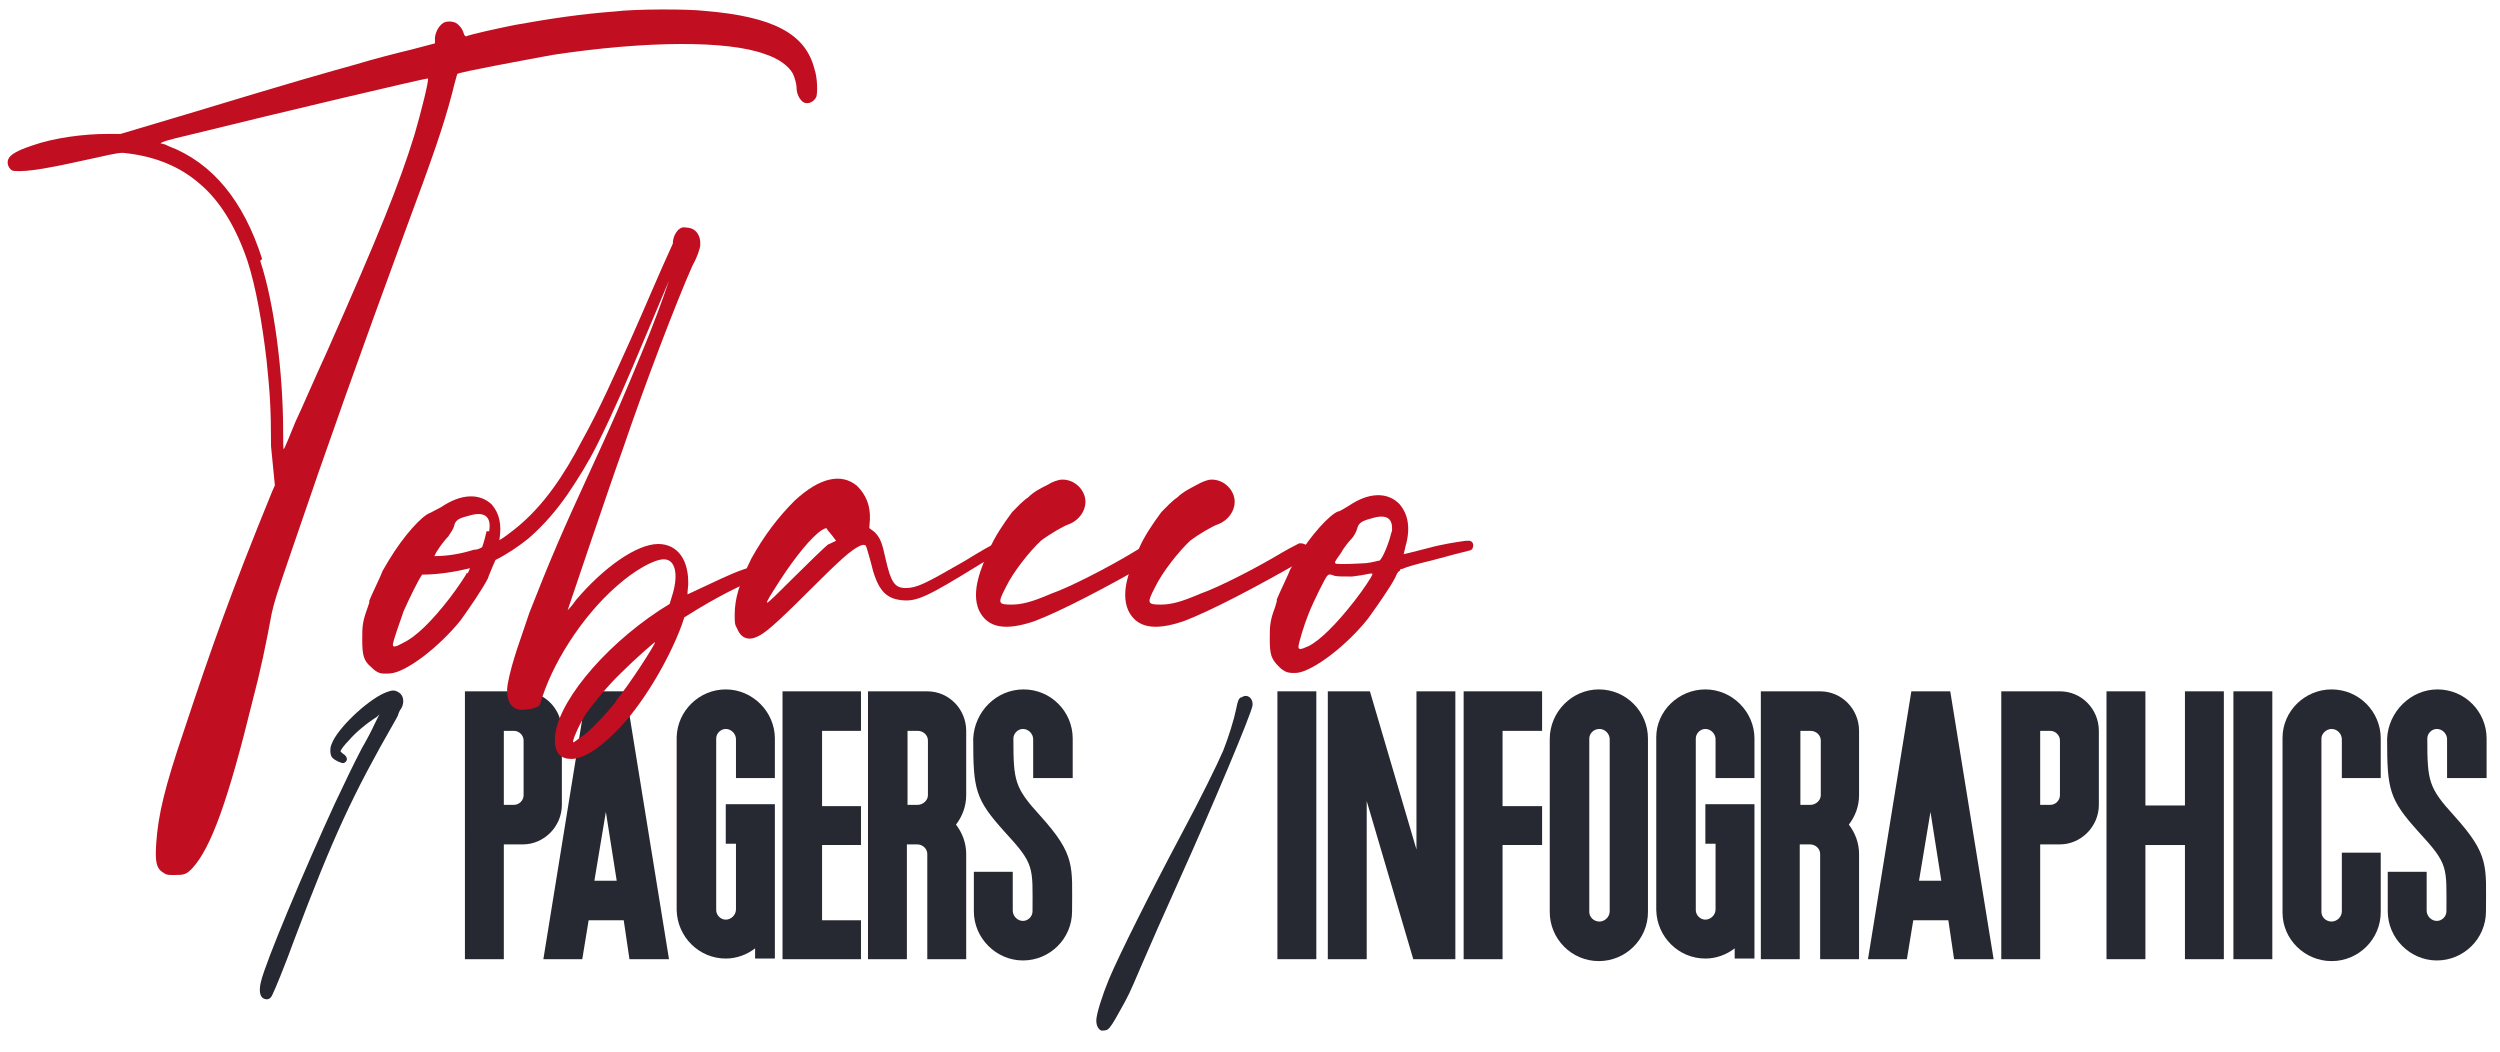
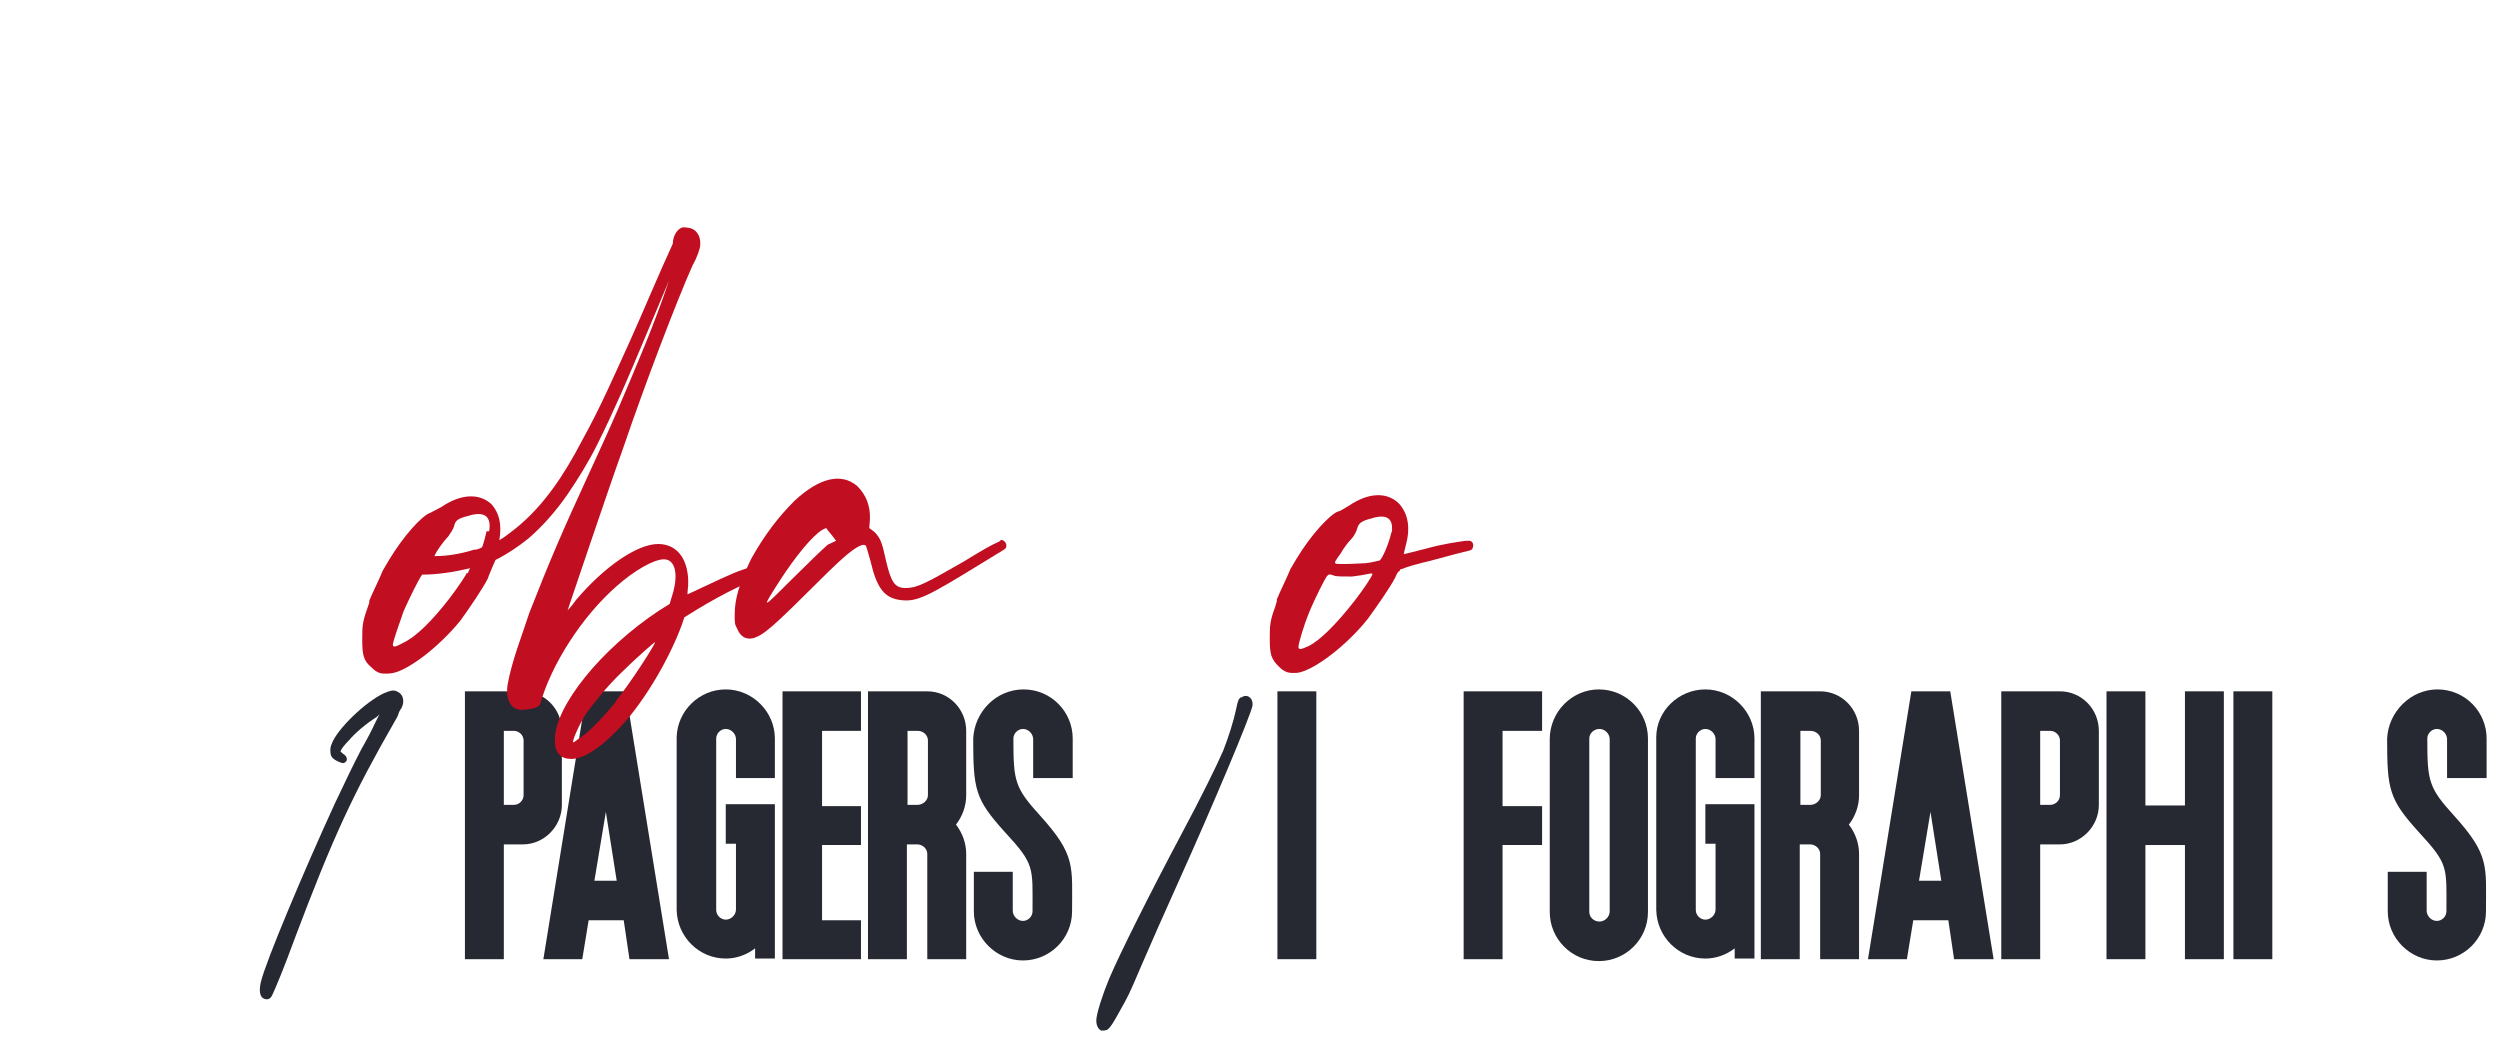
<svg xmlns="http://www.w3.org/2000/svg" version="1.1" id="Layer_1" x="0px" y="0px" viewBox="0 0 392 165" style="enable-background:new 0 0 392 165;" xml:space="preserve">
  <style type="text/css"> .st0{enable-background:new ;} .st1{fill:#262832;} .st2{fill:#C10E21;} </style>
  <g class="st0">
    <path class="st1" d="M61.9,113.1c-6.6,11.5-9.7,18.2-15.7,34.1c-1.6,4.4-3.1,8-3.5,8.8c-0.3,0.7-0.8,0.8-1.3,0.6 c-0.7-0.3-0.8-1.3-0.5-2.6c0.7-3.1,7-18,11.6-28c1.8-3.8,2.8-5.9,4.2-8.6c0.7-1.2,1.6-2.9,2-3.8l0.8-1.6l-0.4,0.4 c-1.6,1-3.4,2.5-4.4,3.7c-0.7,0.7-1.3,1.5-1.3,1.7c0,0.1,0.2,0.2,0.4,0.4c0.7,0.4,0.8,1.1,0.2,1.4c-0.2,0.1-0.3,0.1-1-0.2 c-1-0.5-1.2-0.8-1.2-1.8c0-0.5,0.1-0.7,0.4-1.4c1.3-2.6,5.9-6.8,8.5-7.7c0.8-0.3,1.2-0.3,1.7,0c1,0.5,1.1,1.9,0.3,2.9 c-0.1,0.2-0.2,0.4-0.2,0.5l-0.1-0.1C62.6,111.9,62.3,112.4,61.9,113.1z" />
  </g>
  <g class="st0">
    <path class="st1" d="M72.8,108.4H82c3.4,0,6.1,2.8,6.1,6.2v11.6c0,3.4-2.8,6.2-6.1,6.2H79v18h-6.1V108.4z M79,126.2h1.6 c0.8,0,1.5-0.7,1.5-1.5v-8.6c0-0.8-0.7-1.5-1.5-1.5H79V126.2z" />
    <path class="st1" d="M97.8,144.3h-5.5l-1,6.1h-6.1l6.8-42h6.1l6.8,42h-6.2L97.8,144.3z M95,127.3l-1.8,10.8h3.5L95,127.3z" />
    <path class="st1" d="M113.8,108.1c4.2,0,7.7,3.5,7.7,7.7v6.2h-6.1v-6.1c0-0.8-0.7-1.6-1.6-1.6c-0.8,0-1.5,0.7-1.5,1.5v26.9 c0,0.8,0.7,1.5,1.5,1.5s1.6-0.7,1.6-1.6v-10.3h-1.6v-6.2h7.7v24.2h-3.1v-1.6c-1.3,1-2.9,1.6-4.6,1.6c-4.2,0-7.6-3.4-7.7-7.6v-27.1 C106.2,111.5,109.6,108.1,113.8,108.1z" />
    <path class="st1" d="M122.7,108.4H135v6.2h-6.1v11.8h6.1v6.1h-6.1v11.8h6.1v6.1h-12.3V108.4z" />
    <path class="st1" d="M136.2,108.4h9.2c3.4,0,6.1,2.8,6.1,6.2v10.1c0,1.7-0.6,3.3-1.6,4.6c1,1.3,1.6,2.9,1.6,4.6v16.5h-6.1v-16.5 c0-0.8-0.7-1.5-1.6-1.5h-1.6v18h-6.1V108.4z M143.9,126.2c0.8,0,1.6-0.7,1.6-1.5v-8.6c0-0.8-0.7-1.5-1.6-1.5h-1.6v11.6H143.9z" />
    <path class="st1" d="M160.5,108.1c4.3,0,7.7,3.5,7.7,7.7v6.2h-6.2v-6.1c0-0.8-0.7-1.6-1.6-1.6c-0.8,0-1.5,0.7-1.5,1.5 c0,6.7,0.2,7.7,4.2,12.1c5.6,6.2,5,7.9,5,15c0,4.3-3.5,7.7-7.7,7.7s-7.7-3.5-7.7-7.7v-6.2h6.1v6.1c0,0.8,0.7,1.6,1.6,1.6 c0.8,0,1.5-0.7,1.5-1.5c0-7,0.4-7.3-4.4-12.5c-4.6-5.1-4.9-6.6-4.9-14.6C152.8,111.6,156.2,108.1,160.5,108.1z" />
  </g>
  <g class="st0">
    <path class="st1" d="M196.4,110.6c-0.2,1.4-6.4,16.1-11.5,27.4c-2.8,6.2-4.1,9.2-6.1,13.8c-1.7,4-1.9,4.4-3.2,6.7 c-1.1,2-1.5,2.6-1.9,2.9c-0.2,0.2-0.8,0.2-1,0.2c-0.5-0.2-0.8-0.8-0.8-1.6c0-1,1-4.1,2-6.5c1.6-3.8,6.4-13.4,11.4-22.8 c2.9-5.4,5.6-10.9,6.5-13c0.8-2,1.7-4.9,2-6.4c0.3-1.5,0.4-1.7,0.8-2v0.1C195.5,108.7,196.5,109.4,196.4,110.6z" />
  </g>
  <g class="st0">
    <path class="st1" d="M200.3,108.4h6.1v42h-6.1V108.4z" />
-     <path class="st1" d="M228.3,150.4h-6.7l-7.3-24.8v24.8h-6.1v-42h6.6l7.3,24.8v-24.8h6.1V150.4z" />
    <path class="st1" d="M229.5,108.4h12.3v6.2h-6.2v11.8h6.2v6.1h-6.2v17.9h-6.1V108.4z" />
    <path class="st1" d="M250.7,108.1c4.3,0,7.7,3.5,7.7,7.7V143c0,4.3-3.5,7.7-7.7,7.7c-4.3,0-7.7-3.5-7.7-7.7v-27.1 C243,111.6,246.5,108.1,250.7,108.1z M252.4,115.9c0-0.8-0.7-1.6-1.6-1.6c-0.9,0-1.6,0.7-1.6,1.5V143c0,0.8,0.7,1.5,1.6,1.5 c0.8,0,1.6-0.7,1.6-1.6V115.9z" />
    <path class="st1" d="M267.4,108.1c4.2,0,7.7,3.5,7.7,7.7v6.2h-6.1v-6.1c0-0.8-0.7-1.6-1.6-1.6c-0.8,0-1.5,0.7-1.5,1.5v26.9 c0,0.8,0.7,1.5,1.5,1.5c0.8,0,1.6-0.7,1.6-1.6v-10.3h-1.6v-6.2h7.7v24.2H272v-1.6c-1.3,1-2.9,1.6-4.6,1.6c-4.2,0-7.6-3.4-7.7-7.6 v-27.1C259.7,111.5,263.2,108.1,267.4,108.1z" />
    <path class="st1" d="M276.2,108.4h9.2c3.4,0,6.1,2.8,6.1,6.2v10.1c0,1.7-0.6,3.3-1.6,4.6c1,1.3,1.6,2.9,1.6,4.6v16.5h-6.1v-16.5 c0-0.8-0.7-1.5-1.6-1.5h-1.6v18h-6.1V108.4z M283.9,126.2c0.8,0,1.6-0.7,1.6-1.5v-8.6c0-0.8-0.7-1.5-1.6-1.5h-1.6v11.6H283.9z" />
    <path class="st1" d="M305.5,144.3h-5.5l-1,6.1h-6.1l6.8-42h6.1l6.8,42h-6.2L305.5,144.3z M302.7,127.3l-1.8,10.8h3.5L302.7,127.3z" />
    <path class="st1" d="M313.8,108.4h9.2c3.4,0,6.1,2.8,6.1,6.2v11.6c0,3.4-2.8,6.2-6.1,6.2h-3.1v18h-6.1V108.4z M319.9,126.2h1.6 c0.8,0,1.5-0.7,1.5-1.5v-8.6c0-0.8-0.7-1.5-1.5-1.5h-1.6V126.2z" />
    <path class="st1" d="M330.3,108.4h6.1v17.9h6.2v-17.9h6.1v42h-6.1v-17.9h-6.2v17.9h-6.1V108.4z" />
    <path class="st1" d="M350.2,108.4h6.1v42h-6.1V108.4z" />
-     <path class="st1" d="M365.6,108.1c4.3,0,7.7,3.5,7.7,7.7v6.2h-6.1v-6.1c0-0.8-0.7-1.6-1.6-1.6c-0.8,0-1.6,0.7-1.6,1.5V143 c0,0.8,0.7,1.5,1.6,1.5c0.8,0,1.6-0.7,1.6-1.6v-9.2h6.1v9.3c0,4.3-3.5,7.7-7.7,7.7c-4.2,0-7.7-3.4-7.7-7.6v-27.4 C357.9,111.5,361.4,108.1,365.6,108.1z" />
    <path class="st1" d="M382.2,108.1c4.3,0,7.7,3.5,7.7,7.7v6.2h-6.2v-6.1c0-0.8-0.7-1.6-1.6-1.6c-0.8,0-1.5,0.7-1.5,1.5 c0,6.7,0.2,7.7,4.2,12.1c5.6,6.2,5,7.9,5,15c0,4.3-3.5,7.7-7.7,7.7s-7.7-3.5-7.7-7.7v-6.2h6.1v6.1c0,0.8,0.7,1.6,1.6,1.6 c0.8,0,1.5-0.7,1.5-1.5c0-7,0.4-7.3-4.4-12.5c-4.6-5.1-4.9-6.6-4.9-14.6C374.5,111.6,378,108.1,382.2,108.1z" />
  </g>
  <g class="st0">
-     <path class="st2" d="M41.8,56.5c-0.7-6-1.7-11.6-3-15.6c-1.8-5.3-4.3-9.4-7.5-12.1c-3.1-2.7-7-4.3-11.7-4.8c-0.6-0.1-1.3,0-4.4,0.7 C8,26.3,4.4,27,2.2,26.8c-0.5,0-1-0.7-1-1.3c0-1,0.9-1.7,3.9-2.7c3.4-1.2,8.1-1.8,11.7-1.8h2.1l10.4-3.1 c18.5-5.6,21.5-6.4,26.5-7.8c2.6-0.8,6.5-1.8,8.6-2.3l3.8-1V6.3c-0.1-0.9,0.5-2.2,1.3-2.7c0.5-0.3,1.4-0.3,2,0 c0.5,0.3,1,0.9,1.2,1.6c0.1,0.4,0.3,0.5,0.4,0.5c0.6-0.3,5.2-1.3,7.7-1.8c5.6-1,10.3-1.7,15.6-2.1c3.2-0.4,11.4-0.4,14-0.1 c10.9,0.9,15.9,3.6,17.3,9.1c0.5,1.4,0.5,3.8,0.3,4.4c-0.5,1-1.7,1.3-2.3,0.6c-0.5-0.5-0.8-1.3-0.8-2.1c0-0.5-0.3-1.6-0.6-2.2 c-0.7-1.2-2.2-2.3-4.3-3c-5.9-2.2-18.7-2.1-33.3,0.1c-4.3,0.8-14.7,2.7-15,3c0,0-0.4,1.3-0.8,3c-1.4,5.3-3,9.9-7.5,22 c-7,19.1-11.6,31.9-17.9,50.4c-2.1,6.1-2.5,7.4-2.9,9.2c-0.8,4.4-1.8,9.2-3,13.7c-3.8,15.5-6.5,23.1-9.5,26.3c-0.9,0.9-1.2,1-2.7,1 c-1,0-1.3,0-1.7-0.3c-1.2-0.7-1.4-1.7-1.2-4.7c0.3-4.4,1.3-8.7,4.4-17.8c4.2-12.7,7.5-22,13.8-37.4l0.4-0.9L42.5,70 C42.5,63.8,42.3,61.4,41.8,56.5z M44.4,67.8c0,1.7,0,2.7,0.1,2.6c0.1,0,0.9-2,1.8-4.2c1-2.1,3.1-7,4.9-10.9 c8.2-18.5,11.4-26.4,13.8-34.2c1-3.4,2.3-8.6,2.1-8.8c-0.1-0.1-22.2,5.1-38,9c-2.2,0.5-4,1-3.9,1.2c0.1,0,0.7,0.1,1.2,0.4 c6.9,2.6,11.8,8.6,14.7,17.7l-0.3,0.3C43,47.5,44.4,58.4,44.4,67.8z" />
    <path class="st2" d="M121.4,89.2c0,0.5-0.3,0.9-0.8,1c-2.6,0.6-6.9,2.7-11.2,5.3l-2.1,1.3l-0.4,1.2c-2.1,5.7-6.4,12.9-10.4,16.8 c-2.7,2.7-5.1,4.2-6.9,4.2c-1.7,0-2.6-0.9-2.6-3c0-5.3,7.3-14.3,16.4-20.3l1.6-1l0.3-1c1.2-3.6,0.6-6-1.2-6c-1.6,0-4.7,1.8-7.4,4.2 c-5.5,4.8-10.3,12.4-12,18.5c-0.3,0.8-2.6,0.9-2.9,0.9c-2.1,0-2.5-2.3-2.2-4c0.7-3.8,2.2-7.5,3.4-11.2c1.4-3.6,2.9-7.3,4.4-10.8 c3-7,6.4-14,9.4-20.9c2.9-6.8,5.8-13.5,8.1-20.4l-4,9.5c-2.3,5.5-4.6,10.9-7.3,16.3c-1.3,2.6-2.9,5.2-4.6,7.7 c-1.8,2.6-3.8,4.9-6.1,6.9c-1.6,1.3-3.4,2.5-5.2,3.4l-0.4,0.9c-0.1,0.3-0.7,1.6-0.8,2c-0.8,1.6-3,4.8-4.3,6.6 c-3.4,4.2-8.6,8.2-11.1,8.3c-1.4,0.1-1.9,0-2.9-1c-1.2-1-1.4-1.9-1.4-4.3c0-2,0-2.7,0.8-4.9l0.3-0.9c0-0.1,0-0.3,0-0.3 c0.3-0.8,2-4.3,2.1-4.7l1-1.7c2.3-3.8,5.2-7,6.5-7.4l1.7-0.9c3.1-2.1,6-2.2,7.9-0.4c1.2,1.4,1.6,3.1,1.2,5.6 c0.9-0.5,1.7-1.2,2.5-1.8c4.4-3.5,7.7-8.5,10.4-13.7c2.9-5.2,5.2-10.5,7.7-16c2.2-4.9,4.3-10,6.6-15c0-0.8,0.3-1.6,0.9-2.2 c0.5-0.4,0.7-0.4,1.4-0.3c1.3,0.1,2.1,1.2,2,2.7c0,0.5-0.5,2-1.2,3.2c-2.5,5.6-7.5,18.7-10.9,28.7c-2,5.5-8.7,25.4-8.7,25.4 s0.7-0.7,1.3-1.6c4.4-5.2,9.6-8.8,12.9-8.8c3.1,0,4.9,2.6,4.7,6.6c-0.1,0.7-0.1,1.3-0.1,1.3l3-1.4c3.4-1.6,5.3-2.5,7.5-3 c0.4-0.1,0.7-0.3,1-0.3l0.8-0.4C120.9,88,121.4,88.5,121.4,89.2z M73.7,89.1c-2.5,0.6-5.1,1-7.5,1c-0.5,0.6-2.1,3.9-2.9,5.7 c-0.6,1.7-1.7,4.8-1.7,5.3c0,0.4,0.4,0.4,1.6-0.3c2-0.9,4.6-3.5,7.3-7c1.3-1.7,2.7-3.8,2.7-4l0.1,0.1C73.3,90,73.5,89.6,73.7,89.1z M73.4,80.9c-1.6,0.4-2,0.7-2.2,1.6c-0.1,0.4-0.5,1-0.9,1.6c-0.4,0.4-1.2,1.4-1.7,2.2c-0.3,0.4-0.4,0.8-0.5,0.9 c2.2,0,4.3-0.4,6.2-1c0.4,0,0.8-0.1,1.3-0.4c0.3-0.8,0.5-1.7,0.7-2.5h0.4C77.1,80.9,75.9,80.1,73.4,80.9z M102.7,100.7 c0-0.1-3.1,2.6-5.2,4.7c-2.3,2.2-4.2,4.6-5.6,6.5c-1.2,1.9-2.3,4.5-2,4.5c0.1,0,0.5-0.3,1-0.7c1.2-0.6,4-3.6,5.7-5.7h-0.1 C98.8,107.2,102.9,100.8,102.7,100.7z" />
    <path class="st2" d="M157.8,85.5c0,0.4-0.1,0.5-0.4,0.7l-3.6,2.2c-8.3,5.1-10,6-12.5,5.7c-2.6-0.3-3.8-1.8-4.8-6.1 c-0.4-1.3-0.6-2.3-0.8-2.5c-0.3-0.1-0.4-0.1-0.9,0.1c-1.4,0.7-2.9,2-8.1,7.2s-6.8,6.5-7.9,7c-1.4,0.7-2.6,0.3-3.2-1.2 c-0.4-0.7-0.4-0.9-0.4-2.2c0-2.5,0.7-4.9,2.6-8.8c2-3.6,4.2-6.5,6.8-9.1c3.9-3.6,7.3-4.4,9.8-2.3c1.4,1.4,2.1,3.1,2,5.3l-0.1,1.3 l0.8,0.6c0.9,0.9,1.2,1.6,1.8,4.4c0.8,3.5,1.4,4.4,3.1,4.4c1.8,0,3.1-0.7,9.2-4.2c2.6-1.6,4.3-2.6,5.5-3.1l0.1-0.1 C157.1,84.4,157.8,85,157.8,85.5z M130.5,84c-0.3-0.4-0.7-0.8-0.8-1s-0.1-0.3-0.8,0.1c-1.6,1-4.2,4.2-6.6,7.9c-3,4.7-3,4.7,2-0.3 c2.3-2.3,4.9-4.8,5.5-5.3l1.3-0.6L130.5,84z" />
-     <path class="st2" d="M182,86.5c0,0.5-0.1,0.9-0.5,1c-0.3,0.1-0.5,0.3-0.7,0.4c-7.5,4.3-14.4,7.9-18.6,9.5c-4.7,1.6-7.4,1-8.7-1.7 c-1.3-3,0.4-6.8,1.6-9.5c0.9-2.1,2.2-4,3.6-5.9c0.8-0.8,1.6-1.7,2.5-2.3c0.9-0.9,1.9-1.4,3.1-2c0.6-0.4,1.6-0.8,2.3-0.8 c2,0,3.6,1.7,3.6,3.5c0,1.4-1,2.9-2.6,3.5c-0.9,0.3-3.1,1.6-4.4,2.6c-1.7,1.6-4.3,4.8-5.5,7.3c-1.3,2.5-1.2,2.7,0.9,2.7 c1.6,0,3.2-0.4,6.2-1.7c2.9-1,9.1-4.2,12.9-6.5c0.6-0.4,1.6-0.9,2.6-1.4C181.2,85.1,182,85.7,182,86.5z M180.1,85.5 c0.1,0,0.1-0.1,0.3-0.1L180.1,85.5z" />
-     <path class="st2" d="M205.4,86.5c0,0.5-0.1,0.9-0.5,1c-0.3,0.1-0.5,0.3-0.7,0.4c-7.5,4.3-14.4,7.9-18.6,9.5c-4.7,1.6-7.4,1-8.7-1.7 c-1.3-3,0.4-6.8,1.6-9.5c0.9-2.1,2.2-4,3.6-5.9c0.8-0.8,1.6-1.7,2.5-2.3c0.9-0.9,2-1.4,3.1-2c0.7-0.4,1.6-0.8,2.3-0.8 c2,0,3.6,1.7,3.6,3.5c0,1.4-1,2.9-2.6,3.5c-0.9,0.3-3.1,1.6-4.4,2.6c-1.7,1.6-4.3,4.8-5.5,7.3c-1.3,2.5-1.2,2.7,0.9,2.7 c1.6,0,3.2-0.4,6.2-1.7c2.9-1,9.1-4.2,12.9-6.5c0.7-0.4,1.6-0.9,2.6-1.4C204.6,85.1,205.4,85.7,205.4,86.5z M203.5,85.5 c0.1,0,0.1-0.1,0.3-0.1L203.5,85.5z" />
    <path class="st2" d="M231,85.5c0,0.3-0.1,0.7-0.5,0.8c-1.2,0.3-3.2,0.8-6.1,1.6c-2.1,0.5-3.9,1-4.5,1.3c-0.3,0-0.4,0.1-0.4,0.3 c-0.3,0.1-0.5,0.5-0.7,1c-0.8,1.6-3,4.7-4.3,6.5c-3.4,4.3-8.6,8.2-11.1,8.5c-1.4,0.1-2-0.1-2.9-1c-1.2-1.2-1.4-1.9-1.4-4.4 c0-1.8,0-2.7,0.8-4.8l0.3-1c0,0,0-0.1,0-0.3c0.3-0.8,2-4.3,2.1-4.7l1-1.7c2.3-3.8,5.2-6.9,6.5-7.4c0.3,0,1-0.5,1.7-0.9 c3.1-2.1,6-2.2,7.9-0.3c1.4,1.6,1.8,3.8,1,6.6l-0.3,1.3c0,0,1.7-0.4,3.6-0.9c2.5-0.7,4.7-1,6.1-1.2h0.3C230.6,84.7,231,85,231,85.5 z M215.2,90c0-0.1-0.3-0.1-0.7,0s-1.6,0.3-2.5,0.4c-1.6,0-2.1,0-2.7-0.1c-0.8-0.3-0.9-0.3-1.2,0s-2.1,3.9-2.9,5.9 c-0.7,1.7-1.6,4.7-1.6,5.2c0,0.5,0.3,0.5,1.6-0.1c1.8-0.9,4.4-3.5,7.2-7.1C213.8,92.4,215.2,90.3,215.2,90z M215,81.3 c-1.6,0.4-2,0.8-2.2,1.6c-0.1,0.4-0.5,1.2-0.9,1.6c-0.4,0.4-1.2,1.4-1.7,2.3c-1,1.4-1,1.4-0.7,1.6c0.8,0.1,3.1,0,4.7-0.1 c1-0.1,1.9-0.4,2.1-0.4c0.5-0.3,1.6-3,1.9-4.6v0.4C218.6,81.3,217.5,80.5,215,81.3z" />
  </g>
</svg>